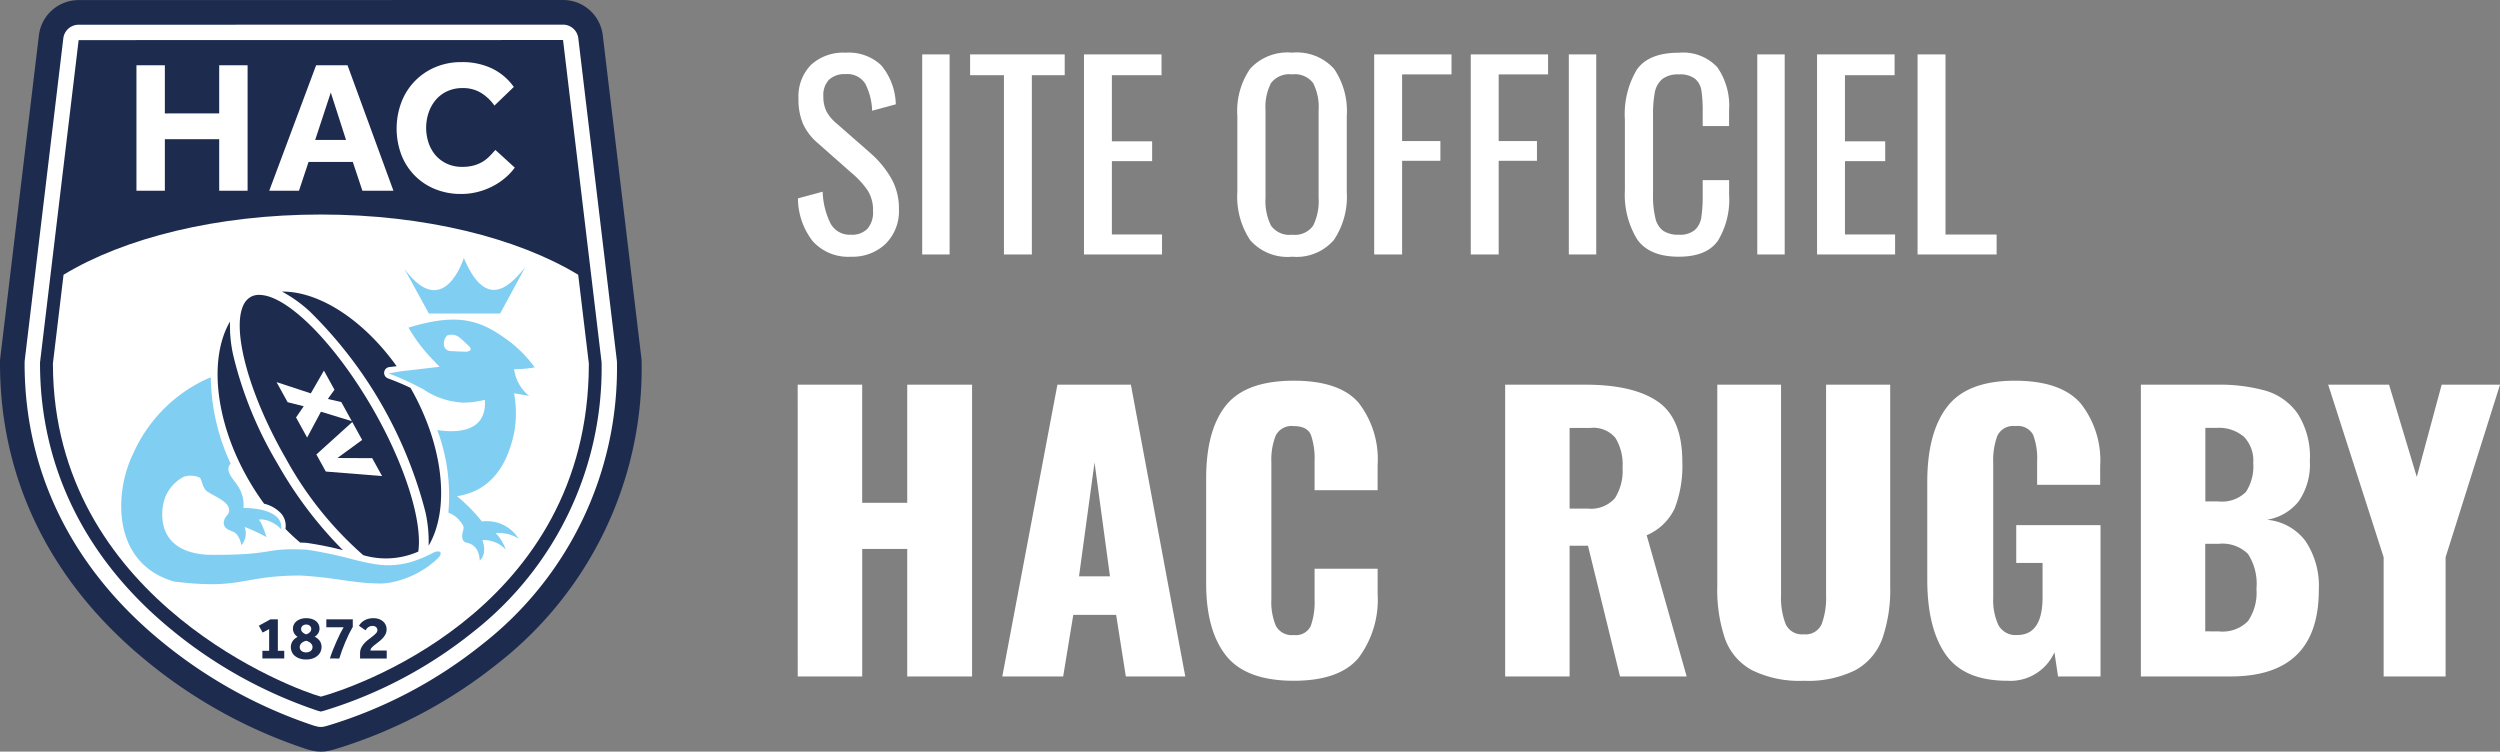
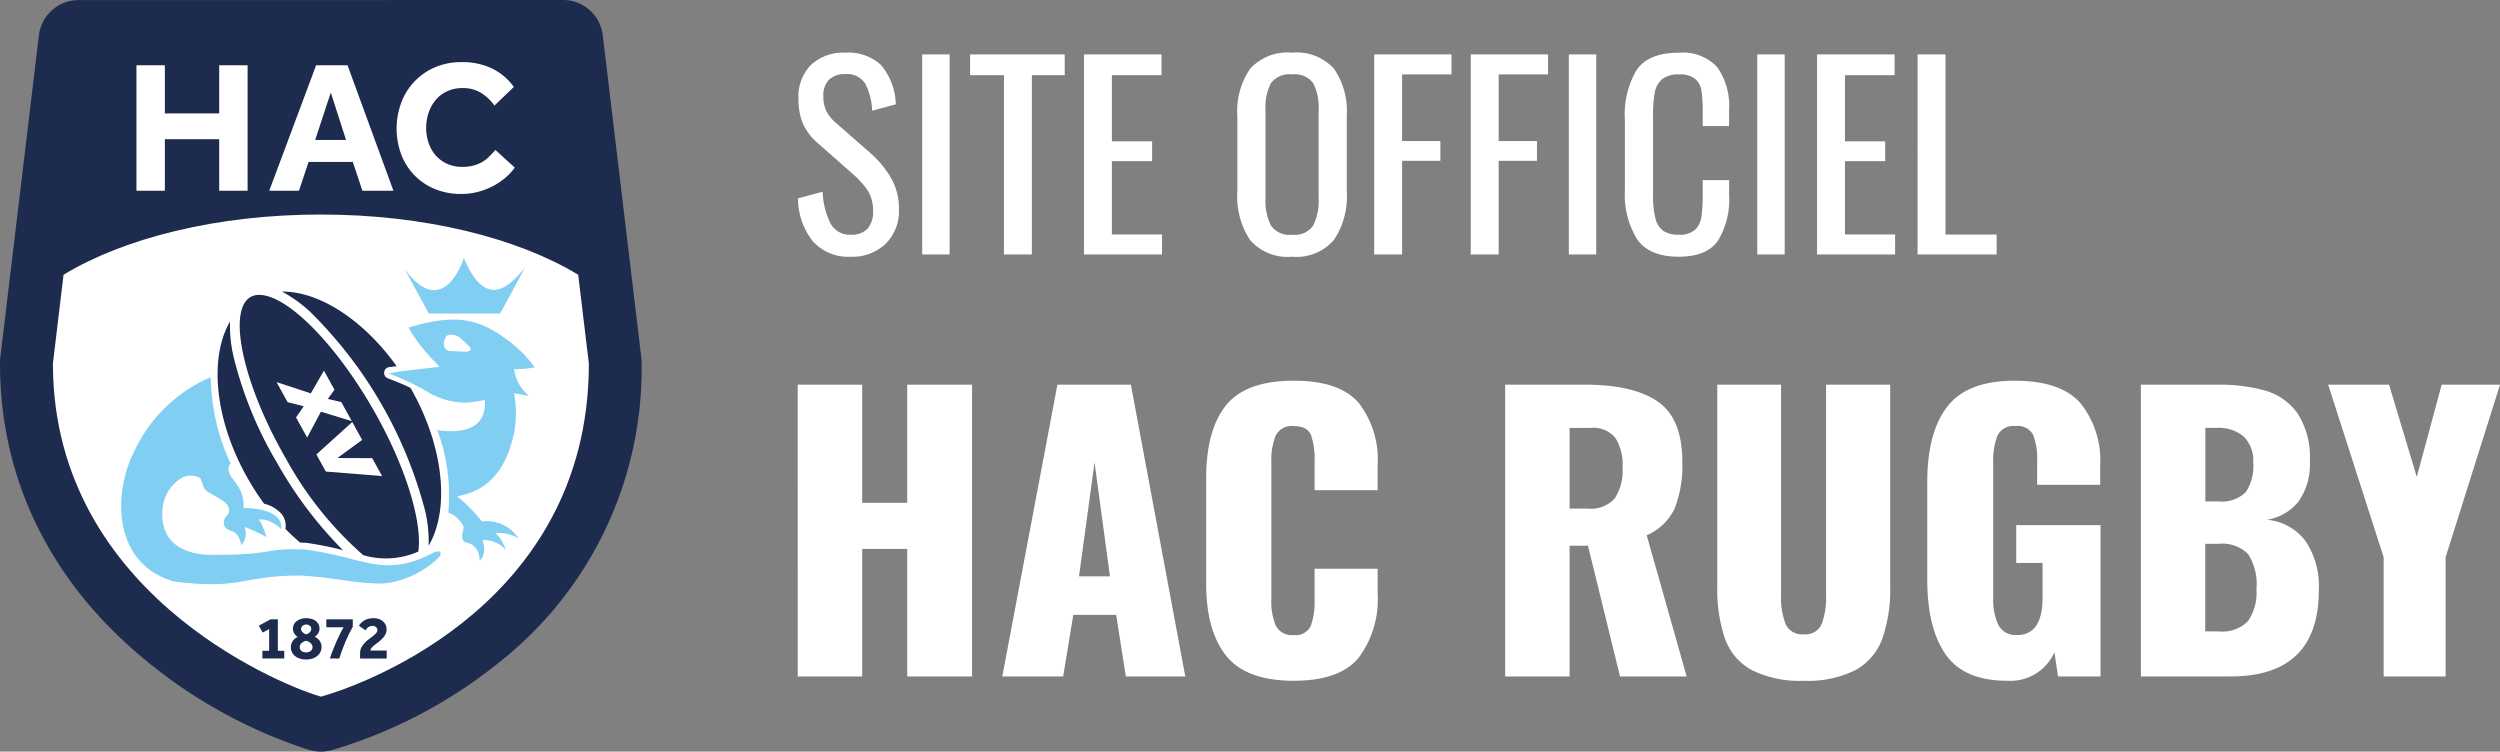
<svg xmlns="http://www.w3.org/2000/svg" width="242.923" height="73.031" viewBox="0 0 242.923 73.031">
  <rect x="0" y="0" width="242.923" height="73.031" fill="#808080" stroke="none" />
  <defs>
    <style>.a{fill:#fff;}.b{fill:#1d2b4f;}.c{fill:#81cef3;}</style>
  </defs>
  <path class="a" d="M-52.776.216A4.624,4.624,0,0,1-56.508-1.3a6.812,6.812,0,0,1-1.428-4.152l2.4-.648A7.491,7.491,0,0,0-54.8-3.072,2.118,2.118,0,0,0-52.776-1.92a2.06,2.06,0,0,0,1.6-.588A2.415,2.415,0,0,0-50.64-4.2a3.645,3.645,0,0,0-.5-1.992,8.545,8.545,0,0,0-1.608-1.752l-3.264-2.88a5.456,5.456,0,0,1-1.428-1.86,5.971,5.971,0,0,1-.444-2.436,4.377,4.377,0,0,1,1.224-3.312,4.614,4.614,0,0,1,3.336-1.176,4.609,4.609,0,0,1,3.48,1.224,6.174,6.174,0,0,1,1.416,3.792l-2.3.624A6.133,6.133,0,0,0-51.4-16.6a2.047,2.047,0,0,0-1.932-.924,2.172,2.172,0,0,0-1.584.54,2.136,2.136,0,0,0-.552,1.6,3.284,3.284,0,0,0,.288,1.452,3.89,3.89,0,0,0,.984,1.188l3.288,2.88a9.777,9.777,0,0,1,2.028,2.448,5.928,5.928,0,0,1,.756,3,4.478,4.478,0,0,1-1.3,3.384A4.642,4.642,0,0,1-52.776.216Zm6.912-19.656H-43.2V0h-2.664Zm7.944,2.016h-3.288V-19.44h9.192v2.016h-3.192V0H-37.92Zm7.776-2.016h7.536v2.016h-4.824v6.432h3.912v1.92h-3.912v7.128h4.872V0h-7.584ZM-9.912.216A4.825,4.825,0,0,1-14-1.4,7.627,7.627,0,0,1-15.24-6.1v-7.368a7.214,7.214,0,0,1,1.248-4.584,4.922,4.922,0,0,1,4.08-1.56,4.867,4.867,0,0,1,4.068,1.572,7.274,7.274,0,0,1,1.236,4.572v7.392A7.536,7.536,0,0,1-5.856-1.416,4.784,4.784,0,0,1-9.912.216Zm0-2.136a2.175,2.175,0,0,0,2.04-.888A5.384,5.384,0,0,0-7.344-5.5v-8.52a5.111,5.111,0,0,0-.528-2.628,2.211,2.211,0,0,0-2.04-.852,2.239,2.239,0,0,0-2.064.852,5.111,5.111,0,0,0-.528,2.628V-5.5a5.384,5.384,0,0,0,.528,2.688A2.2,2.2,0,0,0-9.912-1.92Zm7.968-17.52H5.568V-17.5H.768v6.48h3.72V-9.1H.768V0H-1.944Zm9.384,0h7.512V-17.5h-4.8v6.48h3.72V-9.1h-3.72V0H7.44Zm9.528,0h2.664V0H16.968ZM27.648.216q-2.88,0-4.056-1.716a8.291,8.291,0,0,1-1.176-4.74V-13.1a8.474,8.474,0,0,1,1.152-4.848q1.152-1.656,4.08-1.656A4.548,4.548,0,0,1,31.4-18.192a6.546,6.546,0,0,1,1.14,4.176v1.536H29.976v-1.368a13.415,13.415,0,0,0-.12-2.064,1.891,1.891,0,0,0-.612-1.152,2.351,2.351,0,0,0-1.572-.432,2.459,2.459,0,0,0-1.644.468,2.243,2.243,0,0,0-.708,1.3,11.644,11.644,0,0,0-.168,2.22v7.7a8.856,8.856,0,0,0,.24,2.328,2.047,2.047,0,0,0,.78,1.2,2.683,2.683,0,0,0,1.5.36,2.23,2.23,0,0,0,1.536-.456,2.083,2.083,0,0,0,.636-1.248,13.811,13.811,0,0,0,.132-2.16v-1.44h2.568v1.44a7.67,7.67,0,0,1-1.092,4.452Q30.36.216,27.648.216ZM35.28-19.44h2.664V0H35.28Zm5.808,0h7.536v2.016H43.8v6.432h3.912v1.92H43.8v7.128h4.872V0H41.088Zm9.768,0h2.712v17.5h4.968V0h-7.68Z" transform="translate(135.473 24.728)" />
  <path class="a" d="M-81.743-28.35h6.265v11.48H-71.1V-28.35h6.3V0h-6.3V-12.39h-4.375V0h-6.265Zm25.235,0h7.14L-44.083,0h-5.775L-50.8-5.985h-4.165L-55.948,0h-5.915ZM-51.4-9.73-52.9-20.79-54.408-9.73ZM-33.548.42q-4.62,0-6.562-2.433T-42.053-9.03V-19.25q0-4.69,1.925-7.087t6.58-2.4q4.445,0,6.3,2.135a8.95,8.95,0,0,1,1.855,6.055v2.45h-6.125V-20.93a7.069,7.069,0,0,0-.35-2.52q-.35-.875-1.68-.875a1.719,1.719,0,0,0-1.75.927,6.38,6.38,0,0,0-.42,2.573V-7.49a6.007,6.007,0,0,0,.438,2.573,1.738,1.738,0,0,0,1.733.892,1.593,1.593,0,0,0,1.662-.892,7.028,7.028,0,0,0,.368-2.573v-2.975h6.125v2.45A9.422,9.422,0,0,1-27.248-1.8Q-29.1.42-33.548.42ZM-13-28.35h7.8q4.655,0,7.035,1.645t2.38,5.845a11.458,11.458,0,0,1-.735,4.515A5.273,5.273,0,0,1,.752-13.72L4.637,0H-1.838L-4.953-12.7H-6.738V0H-13Zm8.015,12.04a3.113,3.113,0,0,0,2.642-1A4.939,4.939,0,0,0-1.593-20.3a4.9,4.9,0,0,0-.7-2.888,2.79,2.79,0,0,0-2.415-.962h-2.03v7.84Zm21,16.73a10.4,10.4,0,0,1-5.04-1.033A5.633,5.633,0,0,1,8.365-3.658a14.827,14.827,0,0,1-.752-5.127V-28.35h6.195V-7.84a7.023,7.023,0,0,0,.438,2.73,1.728,1.728,0,0,0,1.768,1.015,1.694,1.694,0,0,0,1.75-1.015,7.286,7.286,0,0,0,.42-2.73V-28.35h6.23V-8.785a14.518,14.518,0,0,1-.77,5.127A5.729,5.729,0,0,1,21.035-.613,10.292,10.292,0,0,1,16.012.42Zm19.775,0q-4.2,0-5.985-2.555T28.017-9.38V-18.9q0-4.795,1.942-7.315t6.563-2.52q4.445,0,6.37,2.17a8.925,8.925,0,0,1,1.925,6.125v1.82H38.692v-2.31a6.459,6.459,0,0,0-.385-2.537,1.676,1.676,0,0,0-1.715-.858,1.709,1.709,0,0,0-1.768.945,6.881,6.881,0,0,0-.4,2.625V-7.63a5.721,5.721,0,0,0,.507,2.642,1.891,1.891,0,0,0,1.838.962q2.45,0,2.45-3.675v-3.325H36.662V-14.7h8.19V0h-4.13l-.35-2.345A4.682,4.682,0,0,1,35.787.42ZM48.772-28.35h7.385a16.685,16.685,0,0,1,4.708.577A5.811,5.811,0,0,1,64-25.55a7.775,7.775,0,0,1,1.19,4.62A6.266,6.266,0,0,1,64.1-17.01a4.908,4.908,0,0,1-3.08,1.785,5.261,5.261,0,0,1,3.745,2.065A7.839,7.839,0,0,1,66.062-8.4q0,8.4-8.575,8.4H48.772Zm7.49,11.34a3.308,3.308,0,0,0,2.712-.91,4.563,4.563,0,0,0,.718-2.835,3.323,3.323,0,0,0-.91-2.538,3.74,3.74,0,0,0-2.66-.858H55.037v7.14Zm.1,12.635a3.47,3.47,0,0,0,2.818-1,4.885,4.885,0,0,0,.822-3.132,5.357,5.357,0,0,0-.822-3.4,3.555,3.555,0,0,0-2.853-.98h-1.3v8.505Zm16-7.21L66.972-28.35h5.915l2.695,8.96L78-28.35h5.67L78.382-11.585V0h-6.02Z" transform="translate(159.255 65.729)" />
  <g transform="translate(-644.007 -248.818)">
    <g transform="translate(644.007 248.818)">
      <g transform="translate(0 0)">
        <path class="b" d="M714.783,268.771c.122,1.012,3.739,31.258,3.748,31.336v.094a32.588,32.588,0,0,1-12.556,26.142,43.1,43.1,0,0,1-14.442,7.606s-.166.045-.286.075l-.285-.075a44.694,44.694,0,0,1-14.459-8.071c-8.206-6.816-12.542-15.694-12.542-25.677v-.094c.009-.078,3.632-30.316,3.752-31.327C668.619,268.779,713.878,268.771,714.783,268.771Z" transform="translate(-660.072 -264.882)" />
        <path class="b" d="M675.182,321.849a3.889,3.889,0,0,1-.976-.124l-.317-.084a48.281,48.281,0,0,1-15.935-8.836c-9.124-7.578-13.947-17.491-13.947-28.669v-.094a3.91,3.91,0,0,1,.026-.448l1.053-8.794c1.083-9.037,2.623-21.893,2.7-22.546a3.886,3.886,0,0,1,3.854-3.427c1.019,0,46.683-.009,47.079-.009a3.886,3.886,0,0,1,3.858,3.422c.035.294,3.737,31.236,3.753,31.378a3.852,3.852,0,0,1,.023.425v.094a36.36,36.36,0,0,1-14,29.17,47.19,47.19,0,0,1-15.888,8.338c-.005,0-.185.05-.317.084A3.877,3.877,0,0,1,675.182,321.849Zm-23.4-37.578c.039,8.736,3.889,16.533,11.14,22.555a42.63,42.63,0,0,0,12.276,7.085,40.272,40.272,0,0,0,12.278-6.655,28.815,28.815,0,0,0,11.11-22.985c-.263-2.207-2.4-20.04-3.311-27.681l-40.177.007c-.547,4.57-1.532,12.787-2.291,19.127Z" transform="translate(-644.007 -248.818)" />
      </g>
    </g>
    <g transform="translate(646.4 251.211)">
      <g transform="translate(0 0)">
        <path class="b" d="M714.783,268.771c.122,1.012,3.739,31.258,3.748,31.336v.094a32.588,32.588,0,0,1-12.556,26.142,43.1,43.1,0,0,1-14.442,7.606s-.166.045-.286.075l-.285-.075a44.694,44.694,0,0,1-14.459-8.071c-8.206-6.816-12.542-15.694-12.542-25.677v-.094c.009-.078,3.632-30.316,3.752-31.327C668.619,268.779,713.878,268.771,714.783,268.771Z" transform="translate(-662.465 -267.275)" />
-         <path class="a" d="M685.069,329.342a1.48,1.48,0,0,1-.375-.048l-.3-.078a46.414,46.414,0,0,1-15.027-8.366c-8.559-7.108-13.082-16.385-13.082-26.827v-.094a1.5,1.5,0,0,1,.01-.172c0-.028.459-3.834,1.052-8.785,1.083-9.037,2.623-21.894,2.7-22.547a1.5,1.5,0,0,1,1.482-1.318l47.073-.009a1.5,1.5,0,0,1,1.484,1.316c.035.294,3.737,31.241,3.75,31.352a1.556,1.556,0,0,1,.009.163v.094a34.039,34.039,0,0,1-13.113,27.306,44.528,44.528,0,0,1-15,7.888h0s-.172.046-.3.078A1.491,1.491,0,0,1,685.069,329.342Zm-25.793-35.324v.005c0,9.525,4.151,18.006,12,24.528a43.307,43.307,0,0,0,13.789,7.75,42.282,42.282,0,0,0,13.791-7.3,31.141,31.141,0,0,0,12-24.979v-.006c-.178-1.49-2.884-24.118-3.58-29.93l-44.419.009c-.432,3.607-1.645,13.734-2.543,21.232C659.774,289.855,659.347,293.424,659.276,294.017Z" transform="translate(-656.287 -261.097)" />
      </g>
    </g>
    <g transform="translate(647.896 252.707)">
      <g transform="translate(0)">
        <path class="b" d="M714.783,268.771c.122,1.012,3.739,31.258,3.748,31.336v.094a32.588,32.588,0,0,1-12.556,26.142,43.1,43.1,0,0,1-14.442,7.606s-.166.045-.286.075l-.285-.075a44.694,44.694,0,0,1-14.459-8.071c-8.206-6.816-12.542-15.694-12.542-25.677v-.094c.009-.078,3.632-30.316,3.752-31.327C668.619,268.779,713.878,268.771,714.783,268.771Z" transform="translate(-663.961 -268.771)" />
      </g>
    </g>
    <g transform="translate(649.141 254.118)">
      <g transform="translate(1.036 0)">
-         <path class="b" d="M725.677,297.418l-2.56-21.4-44.891.01-2.561,21.392c5.887-3.57,14.9-5.858,25-5.858S719.79,293.848,725.677,297.418Z" transform="translate(-675.666 -276.014)" />
-       </g>
+         </g>
      <g transform="translate(0 15.545)">
        <path class="a" d="M721.4,361.631c-5.888-3.566-14.9-5.853-25.008-5.853s-19.117,2.285-25,5.851l-1.035,8.631c0,.411.01.814.024,1.213.805,22.06,23.432,30.464,26.017,31.152,2.583-.688,25.252-7.934,26.017-31.152.014-.4.021-.8.021-1.213Z" transform="translate(-670.351 -355.778)" />
      </g>
    </g>
    <g transform="translate(669.158 308.888)">
      <g transform="translate(0 0.109)">
        <path class="b" d="M773.52,560.94h.658v-2.114l-.634.338-.369-.665,1.129-.622h.719v3.062h.622v.743H773.52Z" transform="translate(-773.176 -557.878)" />
      </g>
      <g transform="translate(3.11)">
        <path class="b" d="M789.8,559.138a1.028,1.028,0,0,1-.32-.317.846.846,0,0,1-.139-.48.918.918,0,0,1,.091-.405.937.937,0,0,1,.26-.323,1.28,1.28,0,0,1,.407-.215,1.688,1.688,0,0,1,.529-.079,1.821,1.821,0,0,1,.543.076,1.2,1.2,0,0,1,.408.211.9.9,0,0,1,.341.722.816.816,0,0,1-.144.483,1.092,1.092,0,0,1-.326.314,1.18,1.18,0,0,1,.489.393,1.042,1.042,0,0,1,.181.622,1.07,1.07,0,0,1-.087.411,1.116,1.116,0,0,1-.268.384,1.431,1.431,0,0,1-.465.284,1.827,1.827,0,0,1-.67.112,1.918,1.918,0,0,1-.674-.106,1.412,1.412,0,0,1-.462-.271,1.057,1.057,0,0,1-.269-.378,1.1,1.1,0,0,1-.088-.423,1.029,1.029,0,0,1,.184-.622A1.227,1.227,0,0,1,789.8,559.138Zm.822.375a1.258,1.258,0,0,0-.23.082.816.816,0,0,0-.2.13.619.619,0,0,0-.139.178.517.517,0,0,0,0,.456.5.5,0,0,0,.142.16.6.6,0,0,0,.2.094.868.868,0,0,0,.227.03.84.84,0,0,0,.22-.03.638.638,0,0,0,.2-.094.48.48,0,0,0,.145-.16.475.475,0,0,0,.054-.236.45.45,0,0,0-.054-.22.641.641,0,0,0-.145-.178.848.848,0,0,0-.2-.13A1.394,1.394,0,0,0,790.622,559.512Zm.006-.622a.838.838,0,0,0,.35-.205.434.434,0,0,0,.139-.314.4.4,0,0,0-.136-.314.51.51,0,0,0-.353-.121.518.518,0,0,0-.354.124.408.408,0,0,0-.142.323.417.417,0,0,0,.142.3A.86.86,0,0,0,790.628,558.89Z" transform="translate(-789.136 -557.32)" />
      </g>
      <g transform="translate(6.559 0.109)">
        <path class="b" d="M807.175,561.683q.115-.374.29-.815t.362-.864q.187-.423.368-.782t.314-.571h-1.68v-.773H809.4v.731q-.181.308-.372.695t-.362.8q-.172.411-.323.821t-.254.761Z" transform="translate(-806.83 -557.878)" />
      </g>
      <g transform="translate(9.73)">
        <path class="b" d="M823.212,560.721a1.174,1.174,0,0,1,.124-.544,1.923,1.923,0,0,1,.311-.441,3.19,3.19,0,0,1,.408-.366q.22-.166.407-.314a2.329,2.329,0,0,0,.311-.29.444.444,0,0,0,.124-.293.4.4,0,0,0-.115-.272.492.492,0,0,0-.381-.127.632.632,0,0,0-.238.042.759.759,0,0,0-.326.245c-.038.051-.071.1-.1.136l-.634-.441a1.492,1.492,0,0,1,.2-.265,1.408,1.408,0,0,1,.3-.239,1.567,1.567,0,0,1,.4-.169,1.831,1.831,0,0,1,.5-.064,1.571,1.571,0,0,1,.568.094,1.22,1.22,0,0,1,.4.245.974.974,0,0,1,.239.344,1.053,1.053,0,0,1,.079.4,1.03,1.03,0,0,1-.115.489,1.737,1.737,0,0,1-.29.4,3.317,3.317,0,0,1-.377.335q-.2.154-.378.293a2.342,2.342,0,0,0-.293.272.408.408,0,0,0-.117.272H825.8v.773h-2.591Z" transform="translate(-823.104 -557.32)" />
      </g>
    </g>
    <g transform="translate(657.266 254.849)">
      <g transform="translate(0 0.311)">
        <path class="a" d="M712.16,281.36h2.76v4.68H720.2v-4.68h2.76v12.193H720.2v-5.009H714.92v5.009h-2.76Z" transform="translate(-712.16 -281.36)" />
      </g>
      <g transform="translate(12.906 0.311)">
        <path class="a" d="M782.934,281.36h3.052l4.461,12.193h-3.016l-.932-2.8h-4.3l-.932,2.8h-2.888Zm2.907,7.257-1.481-4.607-1.517,4.607Z" transform="translate(-778.382 -281.36)" />
      </g>
      <g transform="translate(25.282 0)">
        <path class="a" d="M853.363,290.02a5.7,5.7,0,0,1-.933,1,6.507,6.507,0,0,1-1.216.813,6.815,6.815,0,0,1-1.444.548,6.441,6.441,0,0,1-1.617.2,6.6,6.6,0,0,1-2.541-.475,5.873,5.873,0,0,1-1.984-1.325,5.946,5.946,0,0,1-1.289-2.011,7.289,7.289,0,0,1,0-5.082,5.994,5.994,0,0,1,3.281-3.418,6.4,6.4,0,0,1,2.568-.5,6.688,6.688,0,0,1,2.97.621,5.6,5.6,0,0,1,2.111,1.792l-1.883,1.81a4.537,4.537,0,0,0-1.3-1.234,3.327,3.327,0,0,0-1.792-.466,3.513,3.513,0,0,0-1.481.3,3.226,3.226,0,0,0-1.115.832,3.788,3.788,0,0,0-.7,1.234,4.641,4.641,0,0,0,0,2.989,3.586,3.586,0,0,0,.7,1.207,3.273,3.273,0,0,0,1.1.8,3.433,3.433,0,0,0,1.444.293,4.218,4.218,0,0,0,1.143-.137,3.439,3.439,0,0,0,.859-.366,3.341,3.341,0,0,0,.667-.53q.292-.3.567-.612Z" transform="translate(-841.883 -279.765)" />
      </g>
    </g>
    <g transform="translate(655.788 273.893)">
      <g transform="translate(9.361 6.174)">
        <path class="b" d="M758.792,427.972a1.83,1.83,0,0,1,.418,1.5q.7.711,1.426,1.326c.166.006.339.013.525.022l.05,0a33.692,33.692,0,0,1,3.584.716,39.22,39.22,0,0,1-6.364-8.421,37.747,37.747,0,0,1-4.289-10.492,12.981,12.981,0,0,1-.317-3.3c-2.073,3.534-1.489,9.686,1.812,15.4a24.581,24.581,0,0,0,1.5,2.3A3.307,3.307,0,0,1,758.792,427.972Z" transform="translate(-752.615 -409.327)" />
      </g>
      <g transform="translate(15.609 3.257)">
        <path class="b" d="M794.614,402.194a.569.569,0,0,1,.5-.5l.713-.083c-3.154-4.412-7.422-7.254-11.1-7.254h-.048a13.094,13.094,0,0,1,2.7,1.927,42,42,0,0,1,11.234,19.459,12.992,12.992,0,0,1,.319,3.311c2.073-3.515,1.506-9.634-1.757-15.338a23.691,23.691,0,0,0-2.189-.921A.57.57,0,0,1,794.614,402.194Z" transform="translate(-784.674 -394.358)" />
      </g>
      <g transform="translate(11.513 3.578)">
        <path class="b" d="M776.571,407.052c-3.593-6.223-8.076-10.785-10.8-11.032-.077-.007-.154-.012-.228-.012a1.657,1.657,0,0,0-.841.209,1.778,1.778,0,0,0-.71.832c-1.107,2.411.554,8.638,4.151,14.869a34.488,34.488,0,0,0,7.513,9.382,7.813,7.813,0,0,0,5.348-.347C781.429,418.087,779.758,412.573,776.571,407.052Z" transform="translate(-763.654 -396.008)" />
      </g>
      <g transform="translate(27.524 0)">
        <path class="c" d="M855.1,383.041s1.8-3.28,2.433-4.5c-1.806,2.306-3.952,3.845-5.953-.9,0,0-1.937,6.252-5.765,1.07,1.418,2.606,2.365,4.325,2.365,4.325Z" transform="translate(-845.813 -377.647)" />
      </g>
      <g transform="translate(25.974 5.98)">
        <path class="c" d="M850.056,413.139a9.7,9.7,0,0,0,2-.17,12.049,12.049,0,0,0-3.059-2.95c-2.74-1.956-5.083-2.15-9.21-.911a16.1,16.1,0,0,0,2.568,3.32c.275.3.458.487.458.487l-2.666.31-.578.067-.582.067-1.136.2c.712.259,1.182.465,1.728.717.3.139.585.276.849.409.3.15.575.3.836.434a7.43,7.43,0,0,0,3.991,1.279,9.732,9.732,0,0,0,1.96-.273c0,.021,0,.04,0,.061a4.213,4.213,0,0,1-.005.58c-.193,2.4-2.6,2.534-4.247,2.348-.128-.014-.252-.031-.37-.048a18.162,18.162,0,0,1,1.072,8.02c.056.02.112.047.169.072a2.374,2.374,0,0,1,.859.629c.637.749.451.7.341,1.337s.165.8.341.864,1.264.133,1.341,1.762c.793-.728.254-1.992.254-1.992a2.835,2.835,0,0,1,2.278.939,4.221,4.221,0,0,0-.992-1.626,3.735,3.735,0,0,1,2.234.532,3.664,3.664,0,0,0-3.565-1.66,16.4,16.4,0,0,0-2.42-2.454c3.939-.6,5.061-4,5.523-6.018a10.4,10.4,0,0,0,.021-3.983l1.464.253A4,4,0,0,1,850.056,413.139Zm-4.665-1.688s-1.221-.033-1.607-.078a.641.641,0,0,1-.549-.588,1.094,1.094,0,0,1,.329-.919,1.25,1.25,0,0,1,1.211.219c.275.227.891.815.891.815S846.184,411.373,845.391,411.45Z" transform="translate(-837.855 -408.329)" />
      </g>
      <g transform="translate(0 11.594)">
        <path class="c" d="M735.313,454.052a1.145,1.145,0,0,0-.49.166l-.068.034-.095.048-.178.086-.152.074c-.1.046-.194.09-.29.132s-.17.076-.253.11-.17.069-.253.1l-.168.065-.141.049a7.806,7.806,0,0,1-3.858.389c-.2-.027-.4-.061-.606-.1q-.263-.049-.531-.108t-.536-.123c-.19-.045-.383-.093-.579-.142a41.869,41.869,0,0,0-4.21-.906c-.1-.015-.2-.031-.306-.045-.23-.012-.441-.021-.638-.027q-.339-.01-.628-.012h-.189c-2.633.012-2.264.59-8.205.539l-.141-.012c-3.835-.3-4.477-2.737-4.161-4.78a3.816,3.816,0,0,1,2.046-2.8,2.143,2.143,0,0,1,1.508.083c.177.055.253.826.582,1.21s1.981.957,2.234,1.672-.33.726-.452,1.382c-.1.658.452.819.926,1.016s.715.923.77,1.3a1.751,1.751,0,0,0,.318-1.778,17.21,17.21,0,0,1,2.123.986,10.177,10.177,0,0,0-.458-1.236,1.263,1.263,0,0,0-.3-.449,1.107,1.107,0,0,1,.408-.022,1.913,1.913,0,0,1,.234.038,3.02,3.02,0,0,1,.692.261,3.31,3.31,0,0,1,.378.228,2.353,2.353,0,0,1,.33.272,1.3,1.3,0,0,1,.136.157,1.365,1.365,0,0,0-.007-.506,1.424,1.424,0,0,0-.622-.873,2.482,2.482,0,0,0-.29-.177,4.1,4.1,0,0,0-.928-.332c-.161-.038-.329-.071-.5-.1-.076-.012-.157-.017-.234-.026a8.439,8.439,0,0,0-1.068-.066c0-.036,0-.067,0-.1a3.936,3.936,0,0,0-.015-.571c-.155-1.436-1.117-1.982-1.4-2.815a.806.806,0,0,1,.015-.61.744.744,0,0,1,.15-.211,20.425,20.425,0,0,1-1.931-8.387c-.12.043-.235.094-.351.141a14.43,14.43,0,0,0-7.157,7.2c-1.9,3.819-2.127,10.616,3.77,12.45.05.015.1.033.147.048,6.6.819,6.441-.536,12.155-.58h.146c1.722.1,2.971.28,4.124.445l.6.085q.264.036.529.069a21.183,21.183,0,0,0,2.543.176h.14a6.652,6.652,0,0,0,1.2-.178c.186-.043.387-.095.6-.16.078-.024.161-.053.242-.08a9.128,9.128,0,0,0,1.063-.43c.217-.1.44-.227.664-.359l.057-.033a8.916,8.916,0,0,0,1.627-1.242C735.781,454.25,735.632,454.033,735.313,454.052Z" transform="translate(-704.581 -437.139)" />
      </g>
    </g>
    <g transform="translate(670.876 284.83)">
      <path class="a" d="M785.326,435.967l1.276-2.211,1.024,1.857-.646.9,1.309.3,1.024,1.857-3-.92-1.344,2.512-1.077-1.953.745-1.091-1.562-.391-1.077-1.953Z" transform="translate(-781.995 -433.756)" />
      <path class="a" d="M805.359,459.381l.959,1.74-2.388,1.748.006.011,3.359.014.959,1.74-5.468-.439-.916-1.661Z" transform="translate(-797.998 -454.387)" />
    </g>
  </g>
</svg>